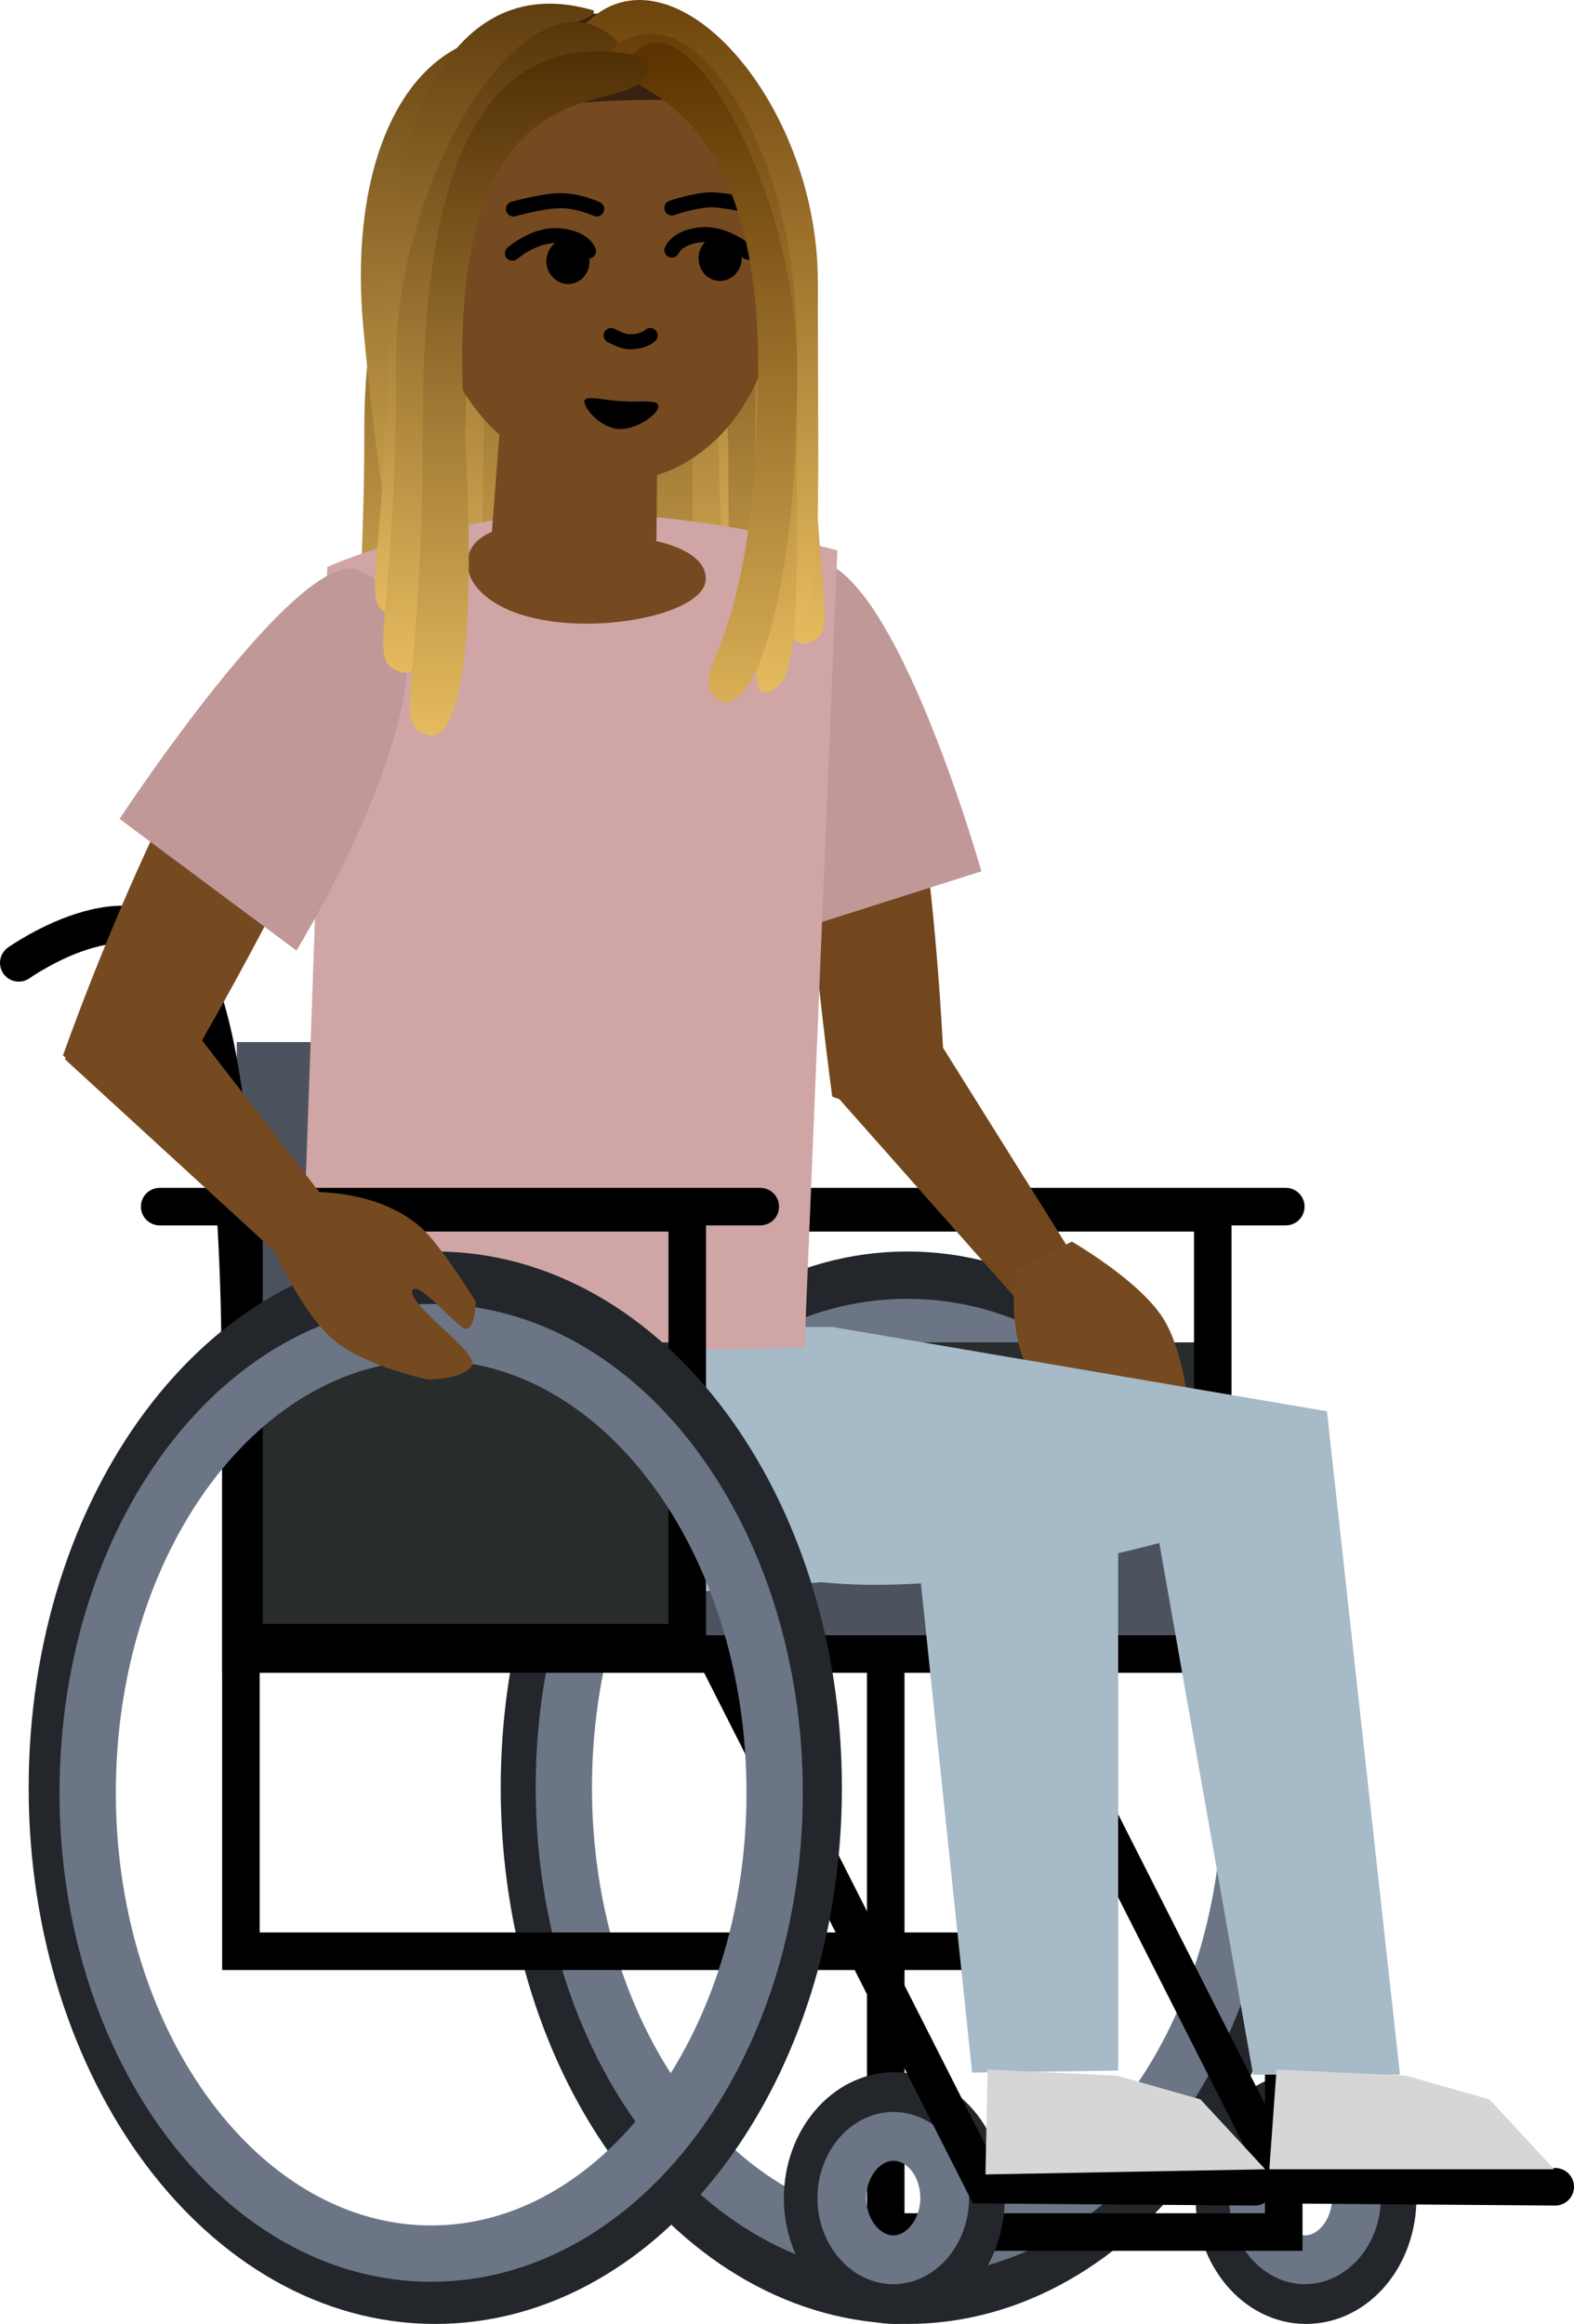
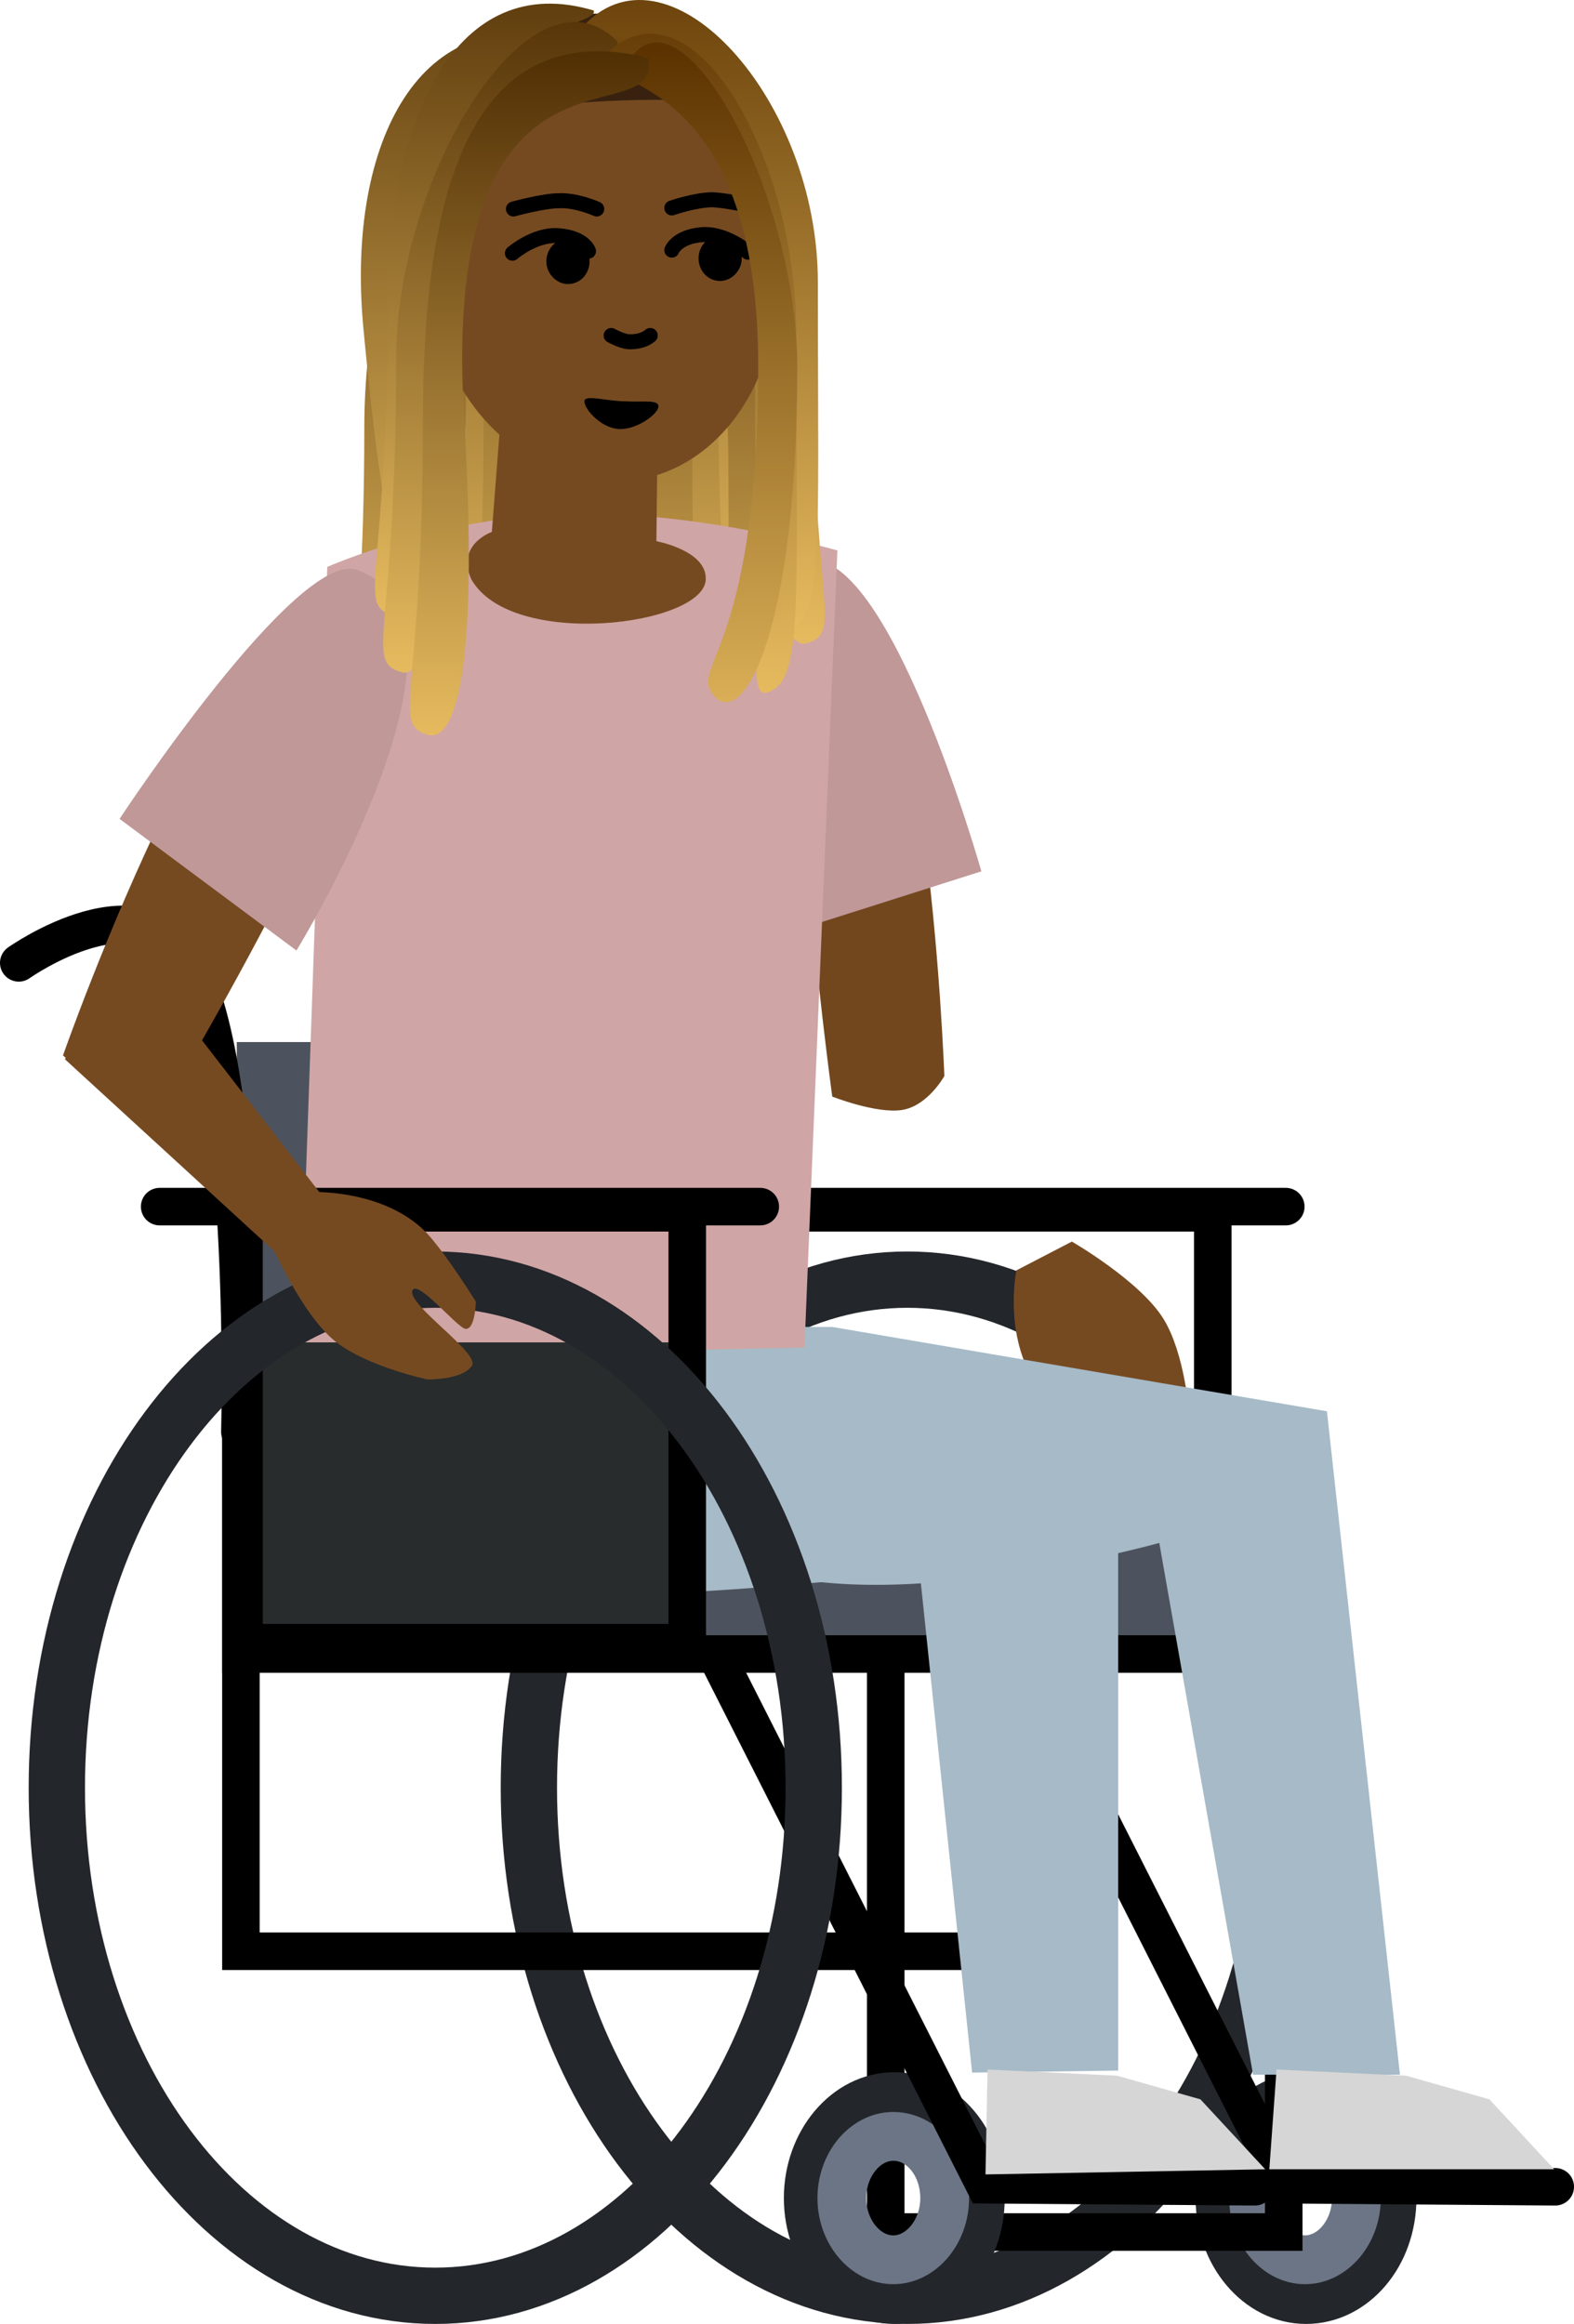
<svg xmlns="http://www.w3.org/2000/svg" version="1.1" width="153.05" height="225.958" viewBox="0,0,153.05,225.958">
  <defs>
    <linearGradient x1="223.049" y1="58.836" x2="223.049" y2="128.875" gradientUnits="userSpaceOnUse" id="color-1">
      <stop offset="0" stop-color="#563408" />
      <stop offset="1" stop-color="#e5ba5e" />
    </linearGradient>
    <linearGradient x1="223.053" y1="65.041" x2="223.053" y2="135.08" gradientUnits="userSpaceOnUse" id="color-2">
      <stop offset="0" stop-color="#563408" />
      <stop offset="1" stop-color="#e5ba5e" />
    </linearGradient>
    <linearGradient x1="217.213" y1="61.391" x2="217.213" y2="131.43" gradientUnits="userSpaceOnUse" id="color-3">
      <stop offset="0" stop-color="#563408" />
      <stop offset="1" stop-color="#e5ba5e" />
    </linearGradient>
    <linearGradient x1="219.182" y1="52.203" x2="219.182" y2="122.241" gradientUnits="userSpaceOnUse" id="color-4">
      <stop offset="0" stop-color="#563408" />
      <stop offset="1" stop-color="#e5ba5e" />
    </linearGradient>
    <linearGradient x1="228.889" y1="55.186" x2="228.889" y2="125.225" gradientUnits="userSpaceOnUse" id="color-5">
      <stop offset="0" stop-color="#563408" />
      <stop offset="1" stop-color="#e5ba5e" />
    </linearGradient>
    <linearGradient x1="228.893" y1="61.391" x2="228.893" y2="131.43" gradientUnits="userSpaceOnUse" id="color-6">
      <stop offset="0" stop-color="#563408" />
      <stop offset="1" stop-color="#e5ba5e" />
    </linearGradient>
    <linearGradient x1="228.903" y1="69.056" x2="228.903" y2="139.095" gradientUnits="userSpaceOnUse" id="color-7">
      <stop offset="0" stop-color="#563408" />
      <stop offset="1" stop-color="#e5ba5e" />
    </linearGradient>
    <linearGradient x1="236.635" y1="51.536" x2="236.635" y2="121.575" gradientUnits="userSpaceOnUse" id="color-8">
      <stop offset="0" stop-color="#563408" />
      <stop offset="1" stop-color="#e5ba5e" />
    </linearGradient>
    <linearGradient x1="236.631" y1="57.741" x2="236.631" y2="127.78" gradientUnits="userSpaceOnUse" id="color-9">
      <stop offset="0" stop-color="#563408" />
      <stop offset="1" stop-color="#e5ba5e" />
    </linearGradient>
    <linearGradient x1="244.194" y1="65.727" x2="244.194" y2="135.766" gradientUnits="userSpaceOnUse" id="color-10">
      <stop offset="0" stop-color="#563408" />
      <stop offset="1" stop-color="#e5ba5e" />
    </linearGradient>
    <linearGradient x1="244.204" y1="58.062" x2="244.204" y2="128.101" gradientUnits="userSpaceOnUse" id="color-11">
      <stop offset="0" stop-color="#563408" />
      <stop offset="1" stop-color="#e5ba5e" />
    </linearGradient>
    <linearGradient x1="236.621" y1="65.406" x2="236.621" y2="135.445" gradientUnits="userSpaceOnUse" id="color-12">
      <stop offset="0" stop-color="#563408" />
      <stop offset="1" stop-color="#e5ba5e" />
    </linearGradient>
    <linearGradient x1="217.37" y1="70.824" x2="217.37" y2="70.824" gradientUnits="userSpaceOnUse" id="color-13">
      <stop offset="0" stop-color="#563408" />
      <stop offset="1" stop-color="#e5ba5e" />
    </linearGradient>
    <linearGradient x1="243.843" y1="51.857" x2="243.843" y2="121.896" gradientUnits="userSpaceOnUse" id="color-14">
      <stop offset="0" stop-color="#5c3300" />
      <stop offset="1" stop-color="#e6bb5f" />
    </linearGradient>
    <linearGradient x1="242.459" y1="50.5" x2="242.459" y2="120.539" gradientUnits="userSpaceOnUse" id="color-15">
      <stop offset="0" stop-color="#5c3300" />
      <stop offset="1" stop-color="#e6bb5f" />
    </linearGradient>
    <linearGradient x1="242.386" y1="56.705" x2="242.386" y2="126.744" gradientUnits="userSpaceOnUse" id="color-16">
      <stop offset="0" stop-color="#5c3300" />
      <stop offset="1" stop-color="#e6bb5f" />
    </linearGradient>
    <linearGradient x1="243.302" y1="64.025" x2="243.302" y2="134.064" gradientUnits="userSpaceOnUse" id="color-17">
      <stop offset="0" stop-color="#5c3300" />
      <stop offset="1" stop-color="#e6bb5f" />
    </linearGradient>
    <linearGradient x1="221.373" y1="49.243" x2="221.373" y2="119.282" gradientUnits="userSpaceOnUse" id="color-18">
      <stop offset="0" stop-color="#492800" />
      <stop offset="1" stop-color="#e6bb5f" />
    </linearGradient>
    <linearGradient x1="222.926" y1="54.758" x2="222.926" y2="124.796" gradientUnits="userSpaceOnUse" id="color-19">
      <stop offset="0" stop-color="#492800" />
      <stop offset="1" stop-color="#e6bb5f" />
    </linearGradient>
    <linearGradient x1="225.687" y1="60.869" x2="225.687" y2="130.907" gradientUnits="userSpaceOnUse" id="color-20">
      <stop offset="0" stop-color="#492800" />
      <stop offset="1" stop-color="#e6bb5f" />
    </linearGradient>
  </defs>
  <g transform="translate(-174.275,-59.33)">
    <g data-paper-data="{&quot;isPaintingLayer&quot;:true}" fill-rule="nonzero" stroke-linejoin="miter" stroke-miterlimit="10" stroke-dasharray="" stroke-dashoffset="0" style="mix-blend-mode: normal">
      <g data-paper-data="{&quot;origPos&quot;:null}" stroke="none" stroke-width="1" stroke-linecap="butt">
        <path d="M233.7,69.95c0.8,1.8 -15.9,1.3 -15.9,28c0,26.7 -1.3,31.6 -3.6,30.8c-3.5,-1.1 -0.4,-3.8 -0.4,-30.5c-0.1,-17.6 11.5,-36.7 19.9,-28.3z" fill="url(#color-1)" />
        <path d="M231.8,73.05c0.8,1.8 -12.3,4.4 -12.3,31.1c0,26.7 -1.3,31.6 -3.6,30.8c-3.5,-1.1 -0.4,-3.8 -0.4,-30.5c0,-17.6 8,-39.8 16.3,-31.4z" fill="url(#color-2)" />
        <path d="M226,69.45c0.8,1.8 -12.3,4.4 -12.3,31.1c0,26.7 -1.3,31.6 -3.6,30.8c-3.5,-1.1 -0.4,-3.8 -0.4,-30.5c0,-17.7 8,-39.8 16.3,-31.4z" fill="url(#color-3)" />
        <path d="M213,91.35c0,26.7 6.9,27.2 4.6,26.5c-3.5,1 -5.5,-0.1 -8,-26.7c-1.7,-18.4 5.9,-31.8 19.3,-27.8c0.8,1.8 -15.9,1.3 -15.9,28z" fill="url(#color-4)" />
        <path d="M239.5,66.35c0.8,1.8 -15.9,1.3 -15.9,28c0,26.7 -1.3,31.6 -3.6,30.8c-3.5,-1.1 -0.4,-3.8 -0.4,-30.5c-0.1,-17.7 11.6,-36.7 19.9,-28.3z" fill="url(#color-5)" />
        <path d="M237.7,69.45c0.8,1.8 -12.3,4.4 -12.3,31.1c0,26.7 -1.3,31.6 -3.7,30.8c-3.5,-1.1 -0.4,-3.8 -0.4,-30.5c0.1,-17.7 8,-39.8 16.4,-31.4z" fill="url(#color-6)" />
        <path d="M235.1,71.25c0.8,1.8 -7.2,10.2 -7.2,36.9c0,26.7 -1.3,31.6 -3.6,30.8c-3.5,-1.1 -0.4,-3.8 -0.4,-30.5c0,-17.6 6.5,-47.8 11.2,-37.2z" fill="url(#color-7)" />
        <path d="M226,62.65c8.3,-8.4 20,10.7 20,28.3c0,26.7 3.1,29.4 -0.4,30.5c-2.3,0.7 -3.6,-4.1 -3.6,-30.8c0,-26.7 -16.8,-26.2 -16,-28z" fill="url(#color-8)" />
        <path d="M227.8,65.75c8.3,-8.4 16.3,13.8 16.3,31.5c0,26.7 3.1,29.4 -0.4,30.5c-2.3,0.7 -3.6,-4.1 -3.6,-30.8c0,-26.7 -13,-29.4 -12.3,-31.2z" fill="url(#color-9)" />
        <path d="M238,67.95c4.7,-10.6 11.2,19.6 11.2,37.3c0,26.7 3.1,29.4 -0.4,30.5c-2.3,0.7 -3.7,-4.1 -3.7,-30.8c0,-26.7 -7.9,-35.3 -7.1,-37z" fill="url(#color-10)" />
        <path d="M235.4,66.15c8.3,-8.4 16.3,13.8 16.3,31.5c0,26.7 3.1,29.4 -0.4,30.5c-2.3,0.7 -3.6,-4.1 -3.6,-30.8c0,-26.7 -13.1,-29.5 -12.3,-31.2z" fill="url(#color-11)" />
        <path d="M230.4,67.65c4.7,-10.6 11.2,19.6 11.2,37.3c0,26.7 3.1,29.4 -0.4,30.5c-2.3,0.7 -3.7,-4.1 -3.7,-30.8c0,-26.7 -7.9,-35.3 -7.1,-37z" fill="url(#color-12)" />
        <path d="M217.4,70.85" fill="url(#color-13)" />
      </g>
      <g>
        <g data-paper-data="{&quot;origPos&quot;:null}" fill="none" stroke-width="5.475" stroke-linecap="butt">
          <path d="M225.7,233.15c0,-27.3 16.5,-49.4 36.8,-49.4c20.3,0 36.8,22.1 36.8,49.4c0,27.3 -16.5,49.4 -36.8,49.4c-20.3,0 -36.8,-22.1 -36.8,-49.4z" stroke="#23262b" />
-           <path d="M229.1,233.15c0,-24.8 14.9,-44.8 33.4,-44.8c18.5,0 33.4,20.1 33.4,44.8c0,24.8 -14.9,44.8 -33.4,44.8c-18.5,0 -33.4,-20.1 -33.4,-44.8z" stroke="#6c7585" />
        </g>
        <g data-paper-data="{&quot;origPos&quot;:null}" fill="none" stroke-linecap="butt">
          <g data-paper-data="{&quot;origPos&quot;:null}">
            <path d="M293.267,273.05c0,-5.2 3.6,-9.5 8,-9.5c4.4,0 8,4.2 8,9.5c0,5.3 -3.6,9.5 -8,9.5c-4.4,0 -8,-4.3 -8,-9.5z" stroke="#23262b" stroke-width="5.475" />
            <path d="M296.167,273.05c0,-3.3 2.3,-6 5,-6c2.7,0 5,2.7 5,6c0,3.3 -2.3,6 -5,6c-2.7,0 -5,-2.7 -5,-6z" stroke="#6c7585" stroke-width="4.745" />
          </g>
          <path d="M260.4,276.35v-66.4h38.7v66.4z" data-paper-data="{&quot;origPos&quot;:null}" stroke="#000000" stroke-width="3.65" />
          <g data-paper-data="{&quot;origPos&quot;:null}">
            <path d="M253.233,273.05c0,-5.2 3.6,-9.5 8,-9.5c4.4,0 8,4.2 8,9.5c0,5.3 -3.6,9.5 -8,9.5c-4.4,0 -8,-4.3 -8,-9.5z" stroke="#23262b" stroke-width="5.475" />
            <path d="M256.133,273.05c0,-3.3 2.3,-6 5,-6c2.8,0 5,2.7 5,6c0,3.3 -2.3,6 -5,6c-2.7,0 -5,-2.7 -5,-6z" stroke="#6c7585" stroke-width="4.745" />
          </g>
        </g>
        <g data-paper-data="{&quot;origPos&quot;:null}" fill="none" stroke="#000000" stroke-width="3.65" stroke-linecap="round">
          <path d="M325.5,271.95l-26.3,-0.2l-27,-53.3" data-paper-data="{&quot;origPos&quot;:null}" />
          <path d="M296.3,271.95l-26.3,-0.2l-27,-53.3" data-paper-data="{&quot;origPos&quot;:null}" />
        </g>
        <g data-paper-data="{&quot;origPos&quot;:null}">
          <path d="M299.3,176.65h-58.4" fill="none" stroke="#000000" stroke-width="3.65" stroke-linecap="round" />
          <g stroke-linecap="butt">
-             <path d="M249.1,217.55v-27.7h42.4v27.7z" fill="#282c2c" stroke="none" stroke-width="1" />
            <path d="M249.1,219.05v-41.8h43.1v41.8z" fill="none" stroke="#000000" stroke-width="3.65" />
          </g>
        </g>
        <g>
          <path d="M197.7,249.05v-50.9h75.6v50.9z" data-paper-data="{&quot;origPos&quot;:null}" fill="none" stroke="#000000" stroke-width="3.65" stroke-linecap="butt" />
          <g data-paper-data="{&quot;origPos&quot;:null}">
            <path d="M197.7,220.15v-21.9h101.8v21.9z" data-paper-data="{&quot;origPos&quot;:null}" fill="#4d535e" stroke="#000000" stroke-width="3.65" stroke-linecap="butt" />
            <g data-paper-data="{&quot;origPos&quot;:null}">
              <path d="M197.3,196.4v-35.75h42.7v35.75z" data-paper-data="{&quot;origPos&quot;:null}" fill="#4d535e" stroke="none" stroke-width="1" stroke-linecap="butt" />
              <path d="M219.6,152.95c0,0 12.4,-8.8 16.8,0.6c5.6,11.7 4.7,45 4.7,45" data-paper-data="{&quot;origPos&quot;:null}" fill="none" stroke="#000000" stroke-width="3.65" stroke-linecap="round" />
              <path d="M176.1,152.95c0,0 12.4,-8.8 16.8,0.6c5.6,11.7 4.7,45 4.7,45" data-paper-data="{&quot;origPos&quot;:null}" fill="none" stroke="#000000" stroke-width="3.65" stroke-linecap="round" />
            </g>
          </g>
        </g>
      </g>
      <g data-paper-data="{&quot;origPos&quot;:null}" stroke="none" stroke-width="1" stroke-linecap="butt">
-         <path d="M278.7,181.55l-4.7,5.1l-18.6,-21c0,0 0.3,-4.9 3,-5.9c2,-0.8 5.6,-1.7 5.6,-1.7z" fill="#72471e" />
        <path d="M288.1,200.75c-1.3,0.8 -5.2,-7.1 -6.7,-6.7c-1.1,0.3 3,4.5 3.1,5.5c0.1,0.9 -2.8,0.6 -2.8,0.6c0,0 -4.5,-3.5 -6.2,-5.6c-3.8,-4.8 -2.4,-11.7 -2.4,-11.7l5.4,-2.8c0,0 6.6,3.8 8.9,7.5c2.1,3.4 2.5,9.2 2.5,9.2c0,0 -0.4,3.1 -1.8,4z" fill="#764a21" />
      </g>
      <g stroke="none" stroke-width="1" stroke-linecap="butt">
        <path d="M296.1,260.95l-9.1,-51.6c0,0 -28.3,7.9 -41.1,1.7c-13.5,-6.6 -16.3,-22.7 -16.3,-22.7h25.6l48.1,8.2l7.1,64.5h-14.3z" data-paper-data="{&quot;origPos&quot;:null}" fill="#a6bac7" />
        <path d="M297.7,270.25l0.7,-9.7l12.6,0.6l8.1,2.3l6.3,6.8z" data-paper-data="{&quot;origPos&quot;:null}" fill="#d6d6d6" />
      </g>
      <g data-paper-data="{&quot;origPos&quot;:null}" stroke="none" stroke-width="1" stroke-linecap="butt">
        <path d="M262,167.25c-2.5,0.4 -6.8,-1.3 -6.8,-1.3c0,0 -6.4,-46.9 -0.9,-48.6c10,-3.4 11.8,46.6 11.8,46.6c0,0 -1.6,2.9 -4.1,3.3z" fill="#72471e" />
        <path d="M250.5,150.15c0,0 -7.2,-34.1 2,-36.3c8.1,-2 17.2,30.2 17.2,30.2z" fill="#c09898" />
      </g>
      <g stroke="none" stroke-width="1" stroke-linecap="butt">
        <path d="M268.8,260.85l-5.1,-48.7c0,0 -37.1,4.6 -44.5,0.6c-19,-10.1 -13.2,-24.5 -13.2,-24.5h26.2l50.8,13.5v58.9z" data-paper-data="{&quot;origPos&quot;:null}" fill="#a6bac7" />
        <path d="M270.1,270.75l0.2,-10.2l12.6,0.6l8.1,2.3l6.3,6.8z" data-paper-data="{&quot;origPos&quot;:null}" fill="#d6d6d6" />
      </g>
      <path d="M203.4,191.35l2.7,-76.9c0,0 11.3,-5 23.8,-5.2c12.5,-0.2 25.8,3.6 25.8,3.6l-3.2,77.5z" data-paper-data="{&quot;origPos&quot;:null}" fill="#d0a5a5" stroke="none" stroke-width="1" stroke-linecap="butt" />
      <g data-paper-data="{&quot;origPos&quot;:null}">
        <g data-paper-data="{&quot;origPos&quot;:null}">
          <path d="M189.8,176.65h58.4" fill="none" stroke="#000000" stroke-width="3.65" stroke-linecap="round" />
          <g stroke-linecap="butt">
            <path d="M198,217.55v-27.7h42.3v27.7z" fill="#282c2c" stroke="none" stroke-width="1" />
            <path d="M198,219.05v-41.8h43.1v41.8z" fill="none" stroke="#000000" stroke-width="3.65" />
          </g>
        </g>
        <g data-paper-data="{&quot;origPos&quot;:null}" fill="none" stroke-width="5.475" stroke-linecap="butt">
          <path d="M179.8,233.15c0,-27.3 16.5,-49.4 36.8,-49.4c20.3,0 36.8,22.1 36.8,49.4c0,27.3 -16.5,49.4 -36.8,49.4c-20.3,0 -36.8,-22.1 -36.8,-49.4z" stroke="#23262b" />
-           <path d="M182.8,233.65c0,-24.8 14.9,-44.8 33.4,-44.8c18.5,0 33.4,20.1 33.4,44.8c0,24.7 -15,44.8 -33.4,44.8c-18.4,0 -33.4,-20.1 -33.4,-44.8z" stroke="#6c7585" />
        </g>
      </g>
      <g data-paper-data="{&quot;origPos&quot;:null}" stroke="none" stroke-width="1" stroke-linecap="butt">
        <path d="M185.4,165.35c-2.1,-0.7 -5,-3.4 -5,-3.4c0,0 17.2,-49.2 29.5,-46.2c9.7,1.9 -18.8,49.6 -18.8,49.6c0,0 -3.6,0.7 -5.7,0z" fill="#764a21" />
        <path d="M185.9,138.95c0,0 17.3,-26.3 23.1,-24.2c13.8,5 -5.9,37 -5.9,37z" fill="#c09898" />
      </g>
      <g data-paper-data="{&quot;origPos&quot;:null}" fill="#764a21" stroke="none" stroke-width="1" stroke-linecap="butt">
        <path d="M223,99.45l15.2,3.4l-0.1,9.1c0,0 4.9,0.9 4.8,3.7c-0.1,4.5 -18.9,6.9 -22.8,0c-1.5,-3.4 2,-4.6 2,-4.6z" data-paper-data="{&quot;origPos&quot;:null}" />
        <path d="M218.4,88.35c0.8,2.4 0.3,4.7 -1,5.1c-1.4,0.5 -3.2,-1 -4,-3.4c-0.8,-2.4 -0.3,-4.7 1,-5.1c1.4,-0.5 3.2,1.1 4,3.4z" data-paper-data="{&quot;origPos&quot;:null}" />
        <path d="M249.9,86.15c0,12.8 -7.9,19.6 -14.7,19.9c-11.8,0.2 -19.4,-9.5 -19.4,-22.3c0,-12.8 2.2,-22.4 17.2,-23.1c11.4,-0.6 18.883,11.5 16.883,25.2z" data-paper-data="{&quot;origPos&quot;:null}" />
      </g>
      <path d="M242.2,69.25c-2.5,-0.5 -15,-0.1 -17.3,1c-5.7,2.9 -7.1,15.9 -7.1,15.9l-2.6,-0.8c0,0 -3.5,-24.9 17.9,-24.7c11.4,-0.6 16.3,10.2 16.8,16.7c0,-0.1 0.4,-6.5 -7.7,-8.1z" data-paper-data="{&quot;origPos&quot;:null}" fill="#38220f" stroke="none" stroke-width="1" stroke-linecap="butt" />
      <path d="M238.3,98.85c0,0.7 -2,2.2 -3.7,2.2c-1.8,0 -3.5,-1.9 -3.5,-2.7c0,-0.7 2.2,0 4,0c1.7,0.1 3.2,-0.2 3.2,0.5z" fill="#000000" stroke="none" stroke-width="1" stroke-linecap="butt" />
      <path d="M237.5,91.95c0,0 -0.7,0.7 -2.2,0.6c-0.7,-0.1 -1.6,-0.6 -1.6,-0.6" fill="none" stroke="#000000" stroke-width="1.46" stroke-linecap="round" />
      <g data-paper-data="{&quot;origPos&quot;:null}">
        <path d="M224.2,79.65c0,0 2.9,-0.8 4.4,-0.8c1.7,-0.1 3.7,0.8 3.7,0.8" fill="none" stroke="#000000" stroke-width="1.46" stroke-linecap="round" />
        <g>
          <path d="M224.1,83.95c0,0 2.2,-1.9 4.5,-1.7c2.5,0.2 2.9,1.5 2.9,1.5" fill="none" stroke="#000000" stroke-width="1.46" stroke-linecap="round" />
          <path d="M227.4,84.75c0,-1.2 0.9,-2.2 2.1,-2.2c1.2,0 2.1,1 2.1,2.2c0,1.2 -0.9,2.2 -2.1,2.2c-1.1,0 -2.1,-1 -2.1,-2.2z" fill="#000000" stroke="none" stroke-width="1" stroke-linecap="butt" />
        </g>
      </g>
      <g data-paper-data="{&quot;origPos&quot;:null}">
        <path d="M239.6,79.55c0,0 2.3,-0.8 4,-0.8c1.5,0.1 3.2,0.5 3.2,0.5" fill="none" stroke="#000000" stroke-width="1.46" stroke-linecap="round" />
        <g>
          <path d="M239.6,83.65c0,0 0.5,-1.3 2.9,-1.5c2.3,-0.2 4.5,1.7 4.5,1.7" fill="none" stroke="#000000" stroke-width="1.46" stroke-linecap="round" />
-           <path d="M244.3,86.65c-1.2,0 -2.1,-1 -2.1,-2.2c0,-1.2 0.9,-2.2 2.1,-2.2c1.2,0 2.1,1 2.1,2.2c0,1.2 -1,2.2 -2.1,2.2z" fill="#000000" stroke="none" stroke-width="1" stroke-linecap="butt" />
+           <path d="M244.3,86.65c-1.2,0 -2.1,-1 -2.1,-2.2c0,-1.2 0.9,-2.2 2.1,-2.2c1.2,0 2.1,1 2.1,2.2c0,1.2 -1,2.2 -2.1,2.2" fill="#000000" stroke="none" stroke-width="1" stroke-linecap="butt" />
        </g>
      </g>
      <g data-paper-data="{&quot;origPos&quot;:null}" stroke="none" stroke-width="1" stroke-linecap="butt">
        <g data-paper-data="{&quot;origPos&quot;:null}">
          <path d="M233.2,63.05c8.3,-8.4 20,10.7 20,28.3c0,26.7 3.1,29.4 -0.4,30.5c-2.3,0.7 -3.6,-4.1 -3.6,-30.8c0,-26.7 -16.7,-26.3 -16,-28z" fill="url(#color-14)" />
          <path d="M231.2,61.65c8.3,-8.4 22.6,7.4 22.6,25.1c0,26.7 0.6,32.7 -3,33.8c-2.3,0.7 -1.2,-5.3 -1.2,-32.1c0,-26.8 -19.2,-25.1 -18.4,-26.8z" data-paper-data="{&quot;origPos&quot;:null}" fill="url(#color-15)" />
          <path d="M233,64.75c8.3,-8.4 18.7,9.4 18.7,27.1c0,26.7 0.7,33.7 -2.8,34.8c-2.3,0.7 -0.2,-6.7 -0.2,-33.4c0,-26.7 -16.5,-26.7 -15.7,-28.5z" fill="url(#color-16)" />
          <path d="M234.9,66.25c4.7,-10.6 16.9,11.1 16.9,28.8c0,26.7 -5.7,35.9 -8.4,31.5c-1.6,-2.6 4.6,-5 4.6,-31.7c0,-26.7 -13.9,-26.9 -13.1,-28.6z" fill="url(#color-17)" />
        </g>
        <g data-paper-data="{&quot;origPos&quot;:null}">
          <path d="M216,88.35c0,26.7 -1.3,31.6 -3.6,30.8c-3.5,-1.1 -0.4,-3.8 -0.4,-30.5c0,-17.7 6.6,-32.3 20,-28.3c0.8,1.8 -16,1.3 -16,28z" fill="url(#color-18)" />
          <path d="M216.8,93.85c0,26.7 -1.3,31.6 -3.6,30.8c-3.5,-1.1 -0.4,-3.8 -0.4,-30.5c0,-17.7 13.1,-39.2 21.5,-30.8c0.8,1.9 -17.5,3.8 -17.5,30.5z" fill="url(#color-19)" />
          <path d="M219.4,99.95c1.6,26.7 -1.3,31.6 -3.6,30.8c-3.5,-1.1 -0.4,-3.8 -0.4,-30.5c0,-17.7 2.7,-40 21.9,-35.3c1.4,8 -20.3,-4.6 -17.9,35z" fill="url(#color-20)" />
        </g>
      </g>
      <g data-paper-data="{&quot;origPos&quot;:null,&quot;origRot&quot;:0}" fill="#764a21" stroke="none" stroke-width="1" stroke-linecap="butt">
        <path d="M201.06,181.085l-20.472,-18.765c0,0 1.766,-3.214 2.961,-5.056c1.62,-2.321 6.593,-1.667 6.593,-1.667l17.004,21.993z" data-paper-data="{&quot;origPos&quot;:null}" />
        <path d="M215.85,193.453c0,0 -5.747,-1.194 -8.925,-3.659c-3.368,-2.675 -6.318,-9.634 -6.318,-9.634l3.555,-4.926c0,0 7.231,-0.433 11.517,3.891c1.901,1.999 4.863,6.756 4.863,6.756c0,0 -0.043,2.801 -1.036,2.651c-0.889,-0.246 -4.565,-4.738 -5.115,-3.765c-0.67,1.368 6.791,6.253 5.731,7.401c-0.97,1.352 -4.271,1.284 -4.271,1.284z" data-paper-data="{&quot;origPos&quot;:null}" />
      </g>
    </g>
  </g>
</svg>